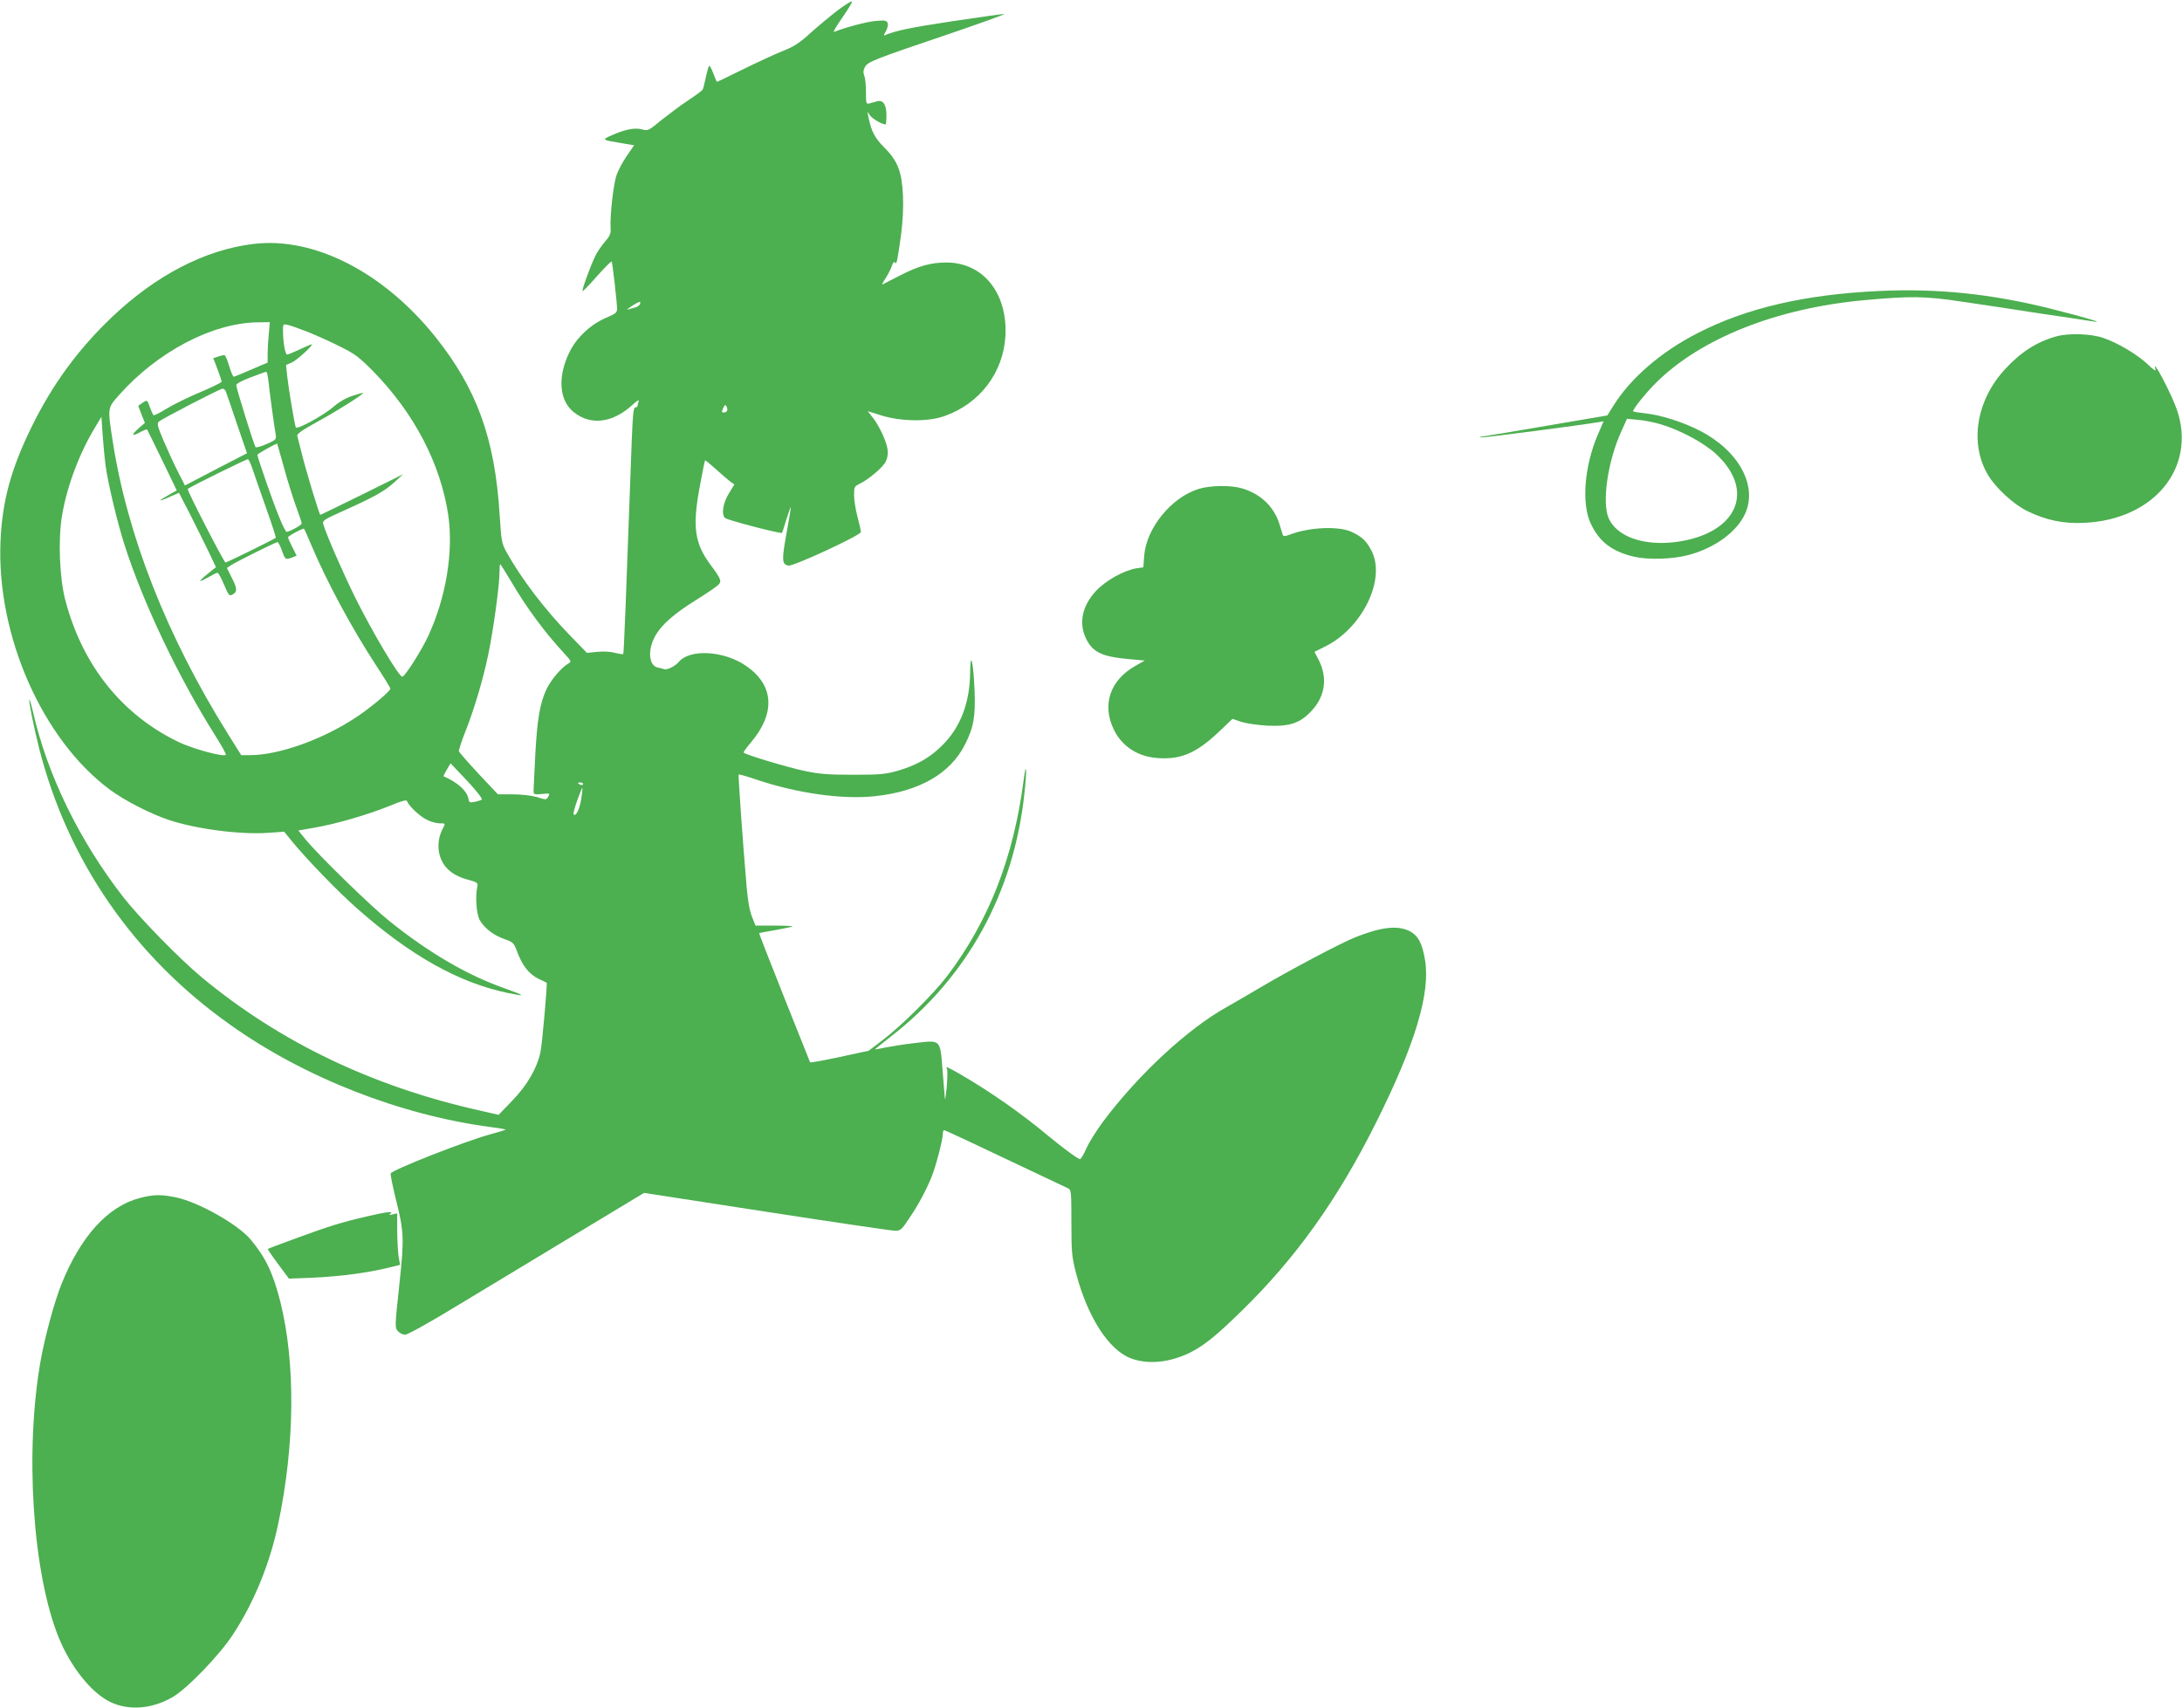
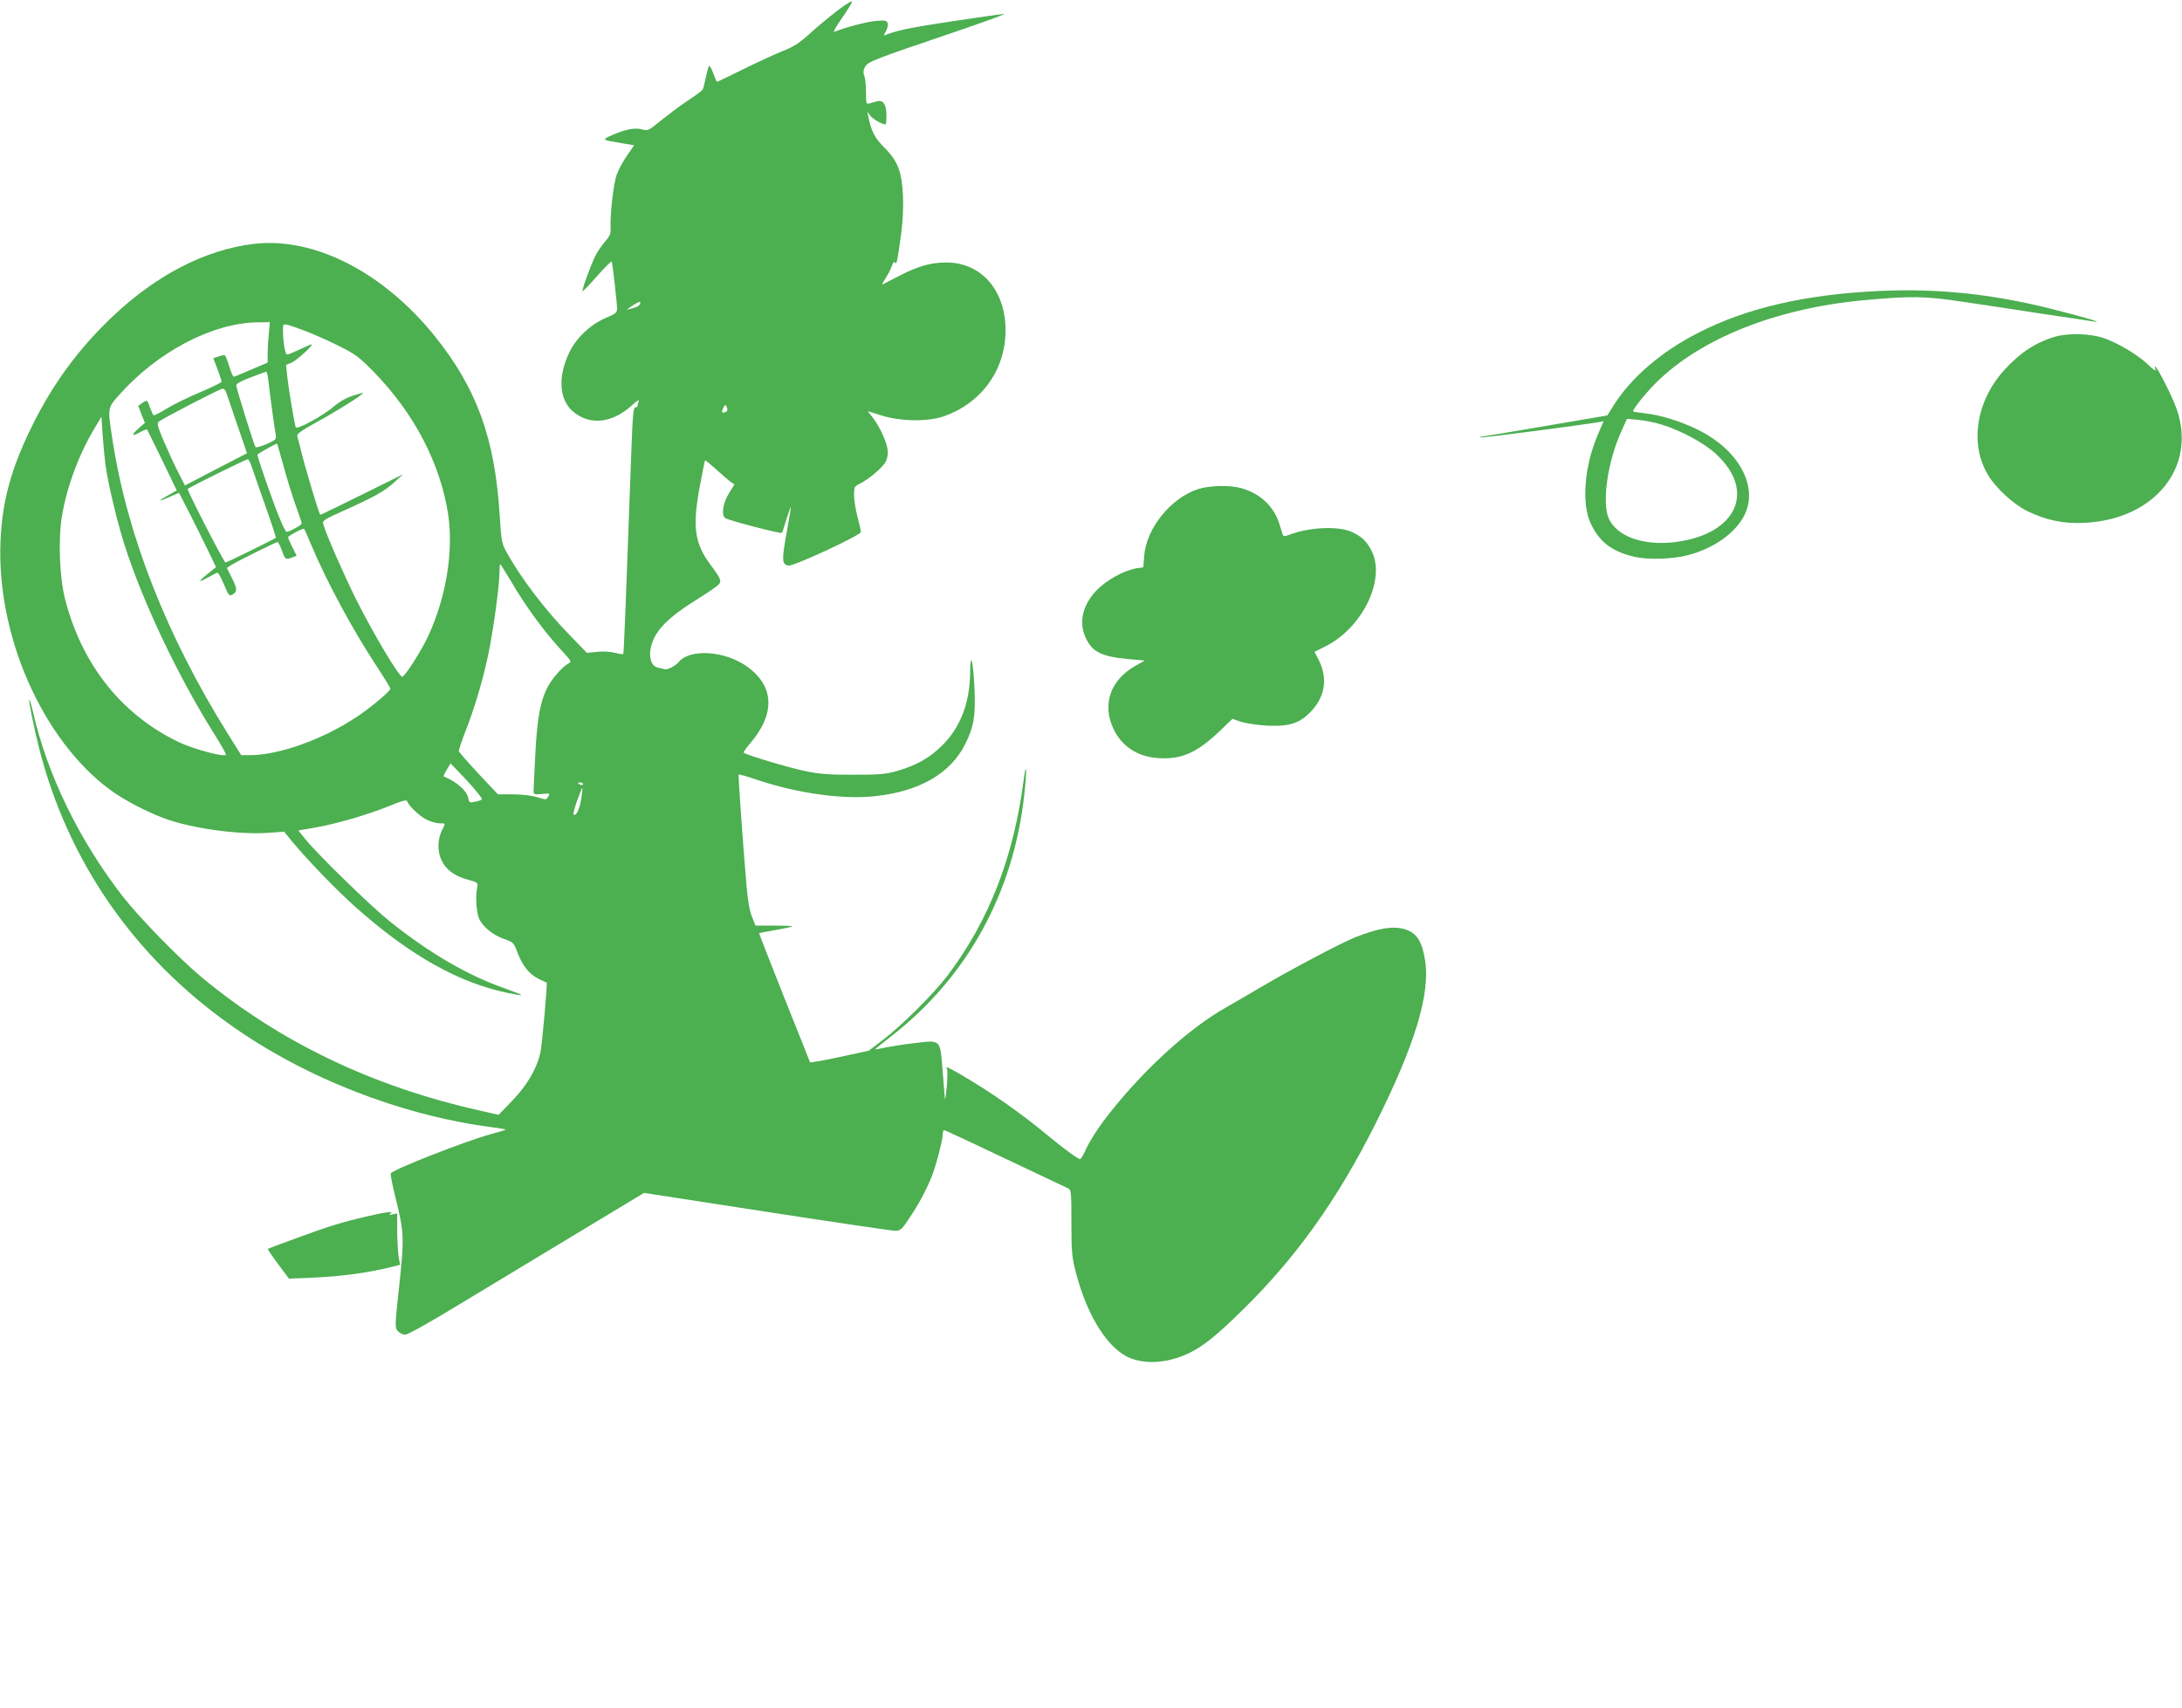
<svg xmlns="http://www.w3.org/2000/svg" version="1.0" width="1280pt" height="1002pt" viewBox="0 0 1280 1002" preserveAspectRatio="xMidYMid meet">
  <g transform="translate(0,1002) scale(0.1,-0.1)" fill="#4caf50" stroke="none">
    <path d="M4915 9960 c-44 -34 -116 -93 -160 -133 -65 -59 -96 -80 -165 -107 -47 -19 -151 -67 -232 -107 -81 -40 -149 -73 -152 -73 -2 0 -12 23 -22 50 -10 28 -21 47 -25 43 -3 -5 -12 -36 -19 -69 -7 -34 -15 -66 -19 -71 -3 -5 -42 -34 -86 -63 -44 -29 -114 -82 -157 -116 -73 -60 -77 -63 -111 -53 -42 11 -98 1 -177 -34 -62 -27 -60 -28 57 -47 l73 -12 -42 -61 c-23 -33 -50 -83 -60 -111 -19 -49 -41 -244 -36 -317 2 -29 -5 -45 -35 -79 -20 -24 -46 -62 -56 -84 -31 -64 -82 -208 -73 -204 5 1 44 42 87 91 43 48 80 85 83 83 5 -5 31 -237 32 -277 0 -23 -9 -30 -66 -54 -89 -38 -171 -115 -212 -198 -71 -143 -63 -280 18 -350 100 -85 230 -71 348 36 26 25 43 34 39 24 -4 -10 -7 -23 -7 -28 0 -5 -6 -9 -13 -9 -11 0 -15 -41 -21 -192 -33 -908 -46 -1252 -50 -1255 -2 -2 -24 1 -47 7 -26 7 -69 10 -105 6 l-61 -6 -99 102 c-148 152 -285 332 -372 488 -29 52 -31 64 -41 220 -28 449 -134 740 -378 1045 -304 379 -711 587 -1066 544 -283 -34 -571 -183 -829 -428 -199 -189 -351 -397 -473 -646 -121 -247 -172 -436 -182 -670 -24 -552 245 -1163 641 -1457 84 -63 238 -142 346 -178 159 -53 416 -87 581 -76 l96 7 47 -58 c90 -109 265 -290 378 -390 315 -279 599 -438 886 -498 112 -23 108 -18 -23 29 -215 76 -438 206 -670 392 -110 88 -413 383 -493 480 l-42 52 98 17 c130 23 310 76 434 126 75 31 103 39 106 29 9 -27 75 -90 116 -109 23 -12 57 -21 74 -21 37 0 37 2 15 -40 -26 -53 -28 -120 -5 -172 25 -58 76 -97 155 -118 57 -16 62 -19 57 -41 -13 -60 -5 -164 15 -198 28 -47 81 -88 144 -110 51 -18 55 -22 74 -72 30 -82 69 -132 124 -160 26 -13 49 -24 50 -24 5 0 -27 -368 -37 -410 -21 -94 -78 -192 -165 -282 l-80 -83 -110 25 c-627 140 -1173 401 -1632 782 -128 106 -369 353 -462 473 -256 330 -443 714 -527 1082 -10 43 -20 76 -22 74 -5 -6 25 -155 57 -284 168 -661 555 -1223 1122 -1624 434 -309 995 -529 1528 -600 50 -6 89 -13 87 -15 -2 -2 -43 -15 -92 -28 -149 -41 -579 -210 -582 -229 -2 -9 11 -73 28 -142 51 -204 52 -235 22 -516 -26 -241 -26 -247 -8 -267 11 -12 30 -21 43 -21 14 0 151 76 316 177 161 97 470 284 689 416 l396 239 719 -111 c395 -61 734 -111 753 -111 33 0 39 5 87 78 51 75 95 158 127 236 24 57 66 217 66 249 0 15 4 27 8 27 7 0 164 -74 727 -341 19 -9 20 -20 20 -202 0 -176 3 -201 27 -295 68 -259 192 -452 323 -501 101 -38 230 -24 350 36 80 41 152 99 299 243 315 307 562 652 786 1100 230 459 321 760 290 955 -16 101 -42 149 -94 174 -70 34 -167 22 -317 -38 -83 -33 -385 -193 -554 -293 -60 -36 -151 -88 -201 -117 -228 -127 -516 -395 -721 -668 -39 -52 -84 -124 -100 -159 -15 -35 -32 -64 -37 -64 -12 0 -98 63 -191 140 -151 126 -334 255 -512 358 -74 43 -89 49 -78 32 4 -6 3 -52 -1 -103 -5 -50 -9 -83 -11 -72 -1 11 -7 87 -14 168 -14 182 -9 176 -162 158 -56 -6 -131 -18 -167 -25 -36 -8 -66 -13 -67 -12 -1 1 42 35 94 76 447 347 720 843 782 1422 16 140 12 206 -4 82 -59 -453 -203 -825 -448 -1149 -79 -104 -270 -294 -377 -375 l-84 -64 -171 -37 c-93 -20 -171 -34 -173 -31 -1 4 -70 175 -152 381 -82 206 -148 376 -147 377 1 1 45 9 97 18 51 9 96 19 99 21 2 3 -45 5 -106 5 l-111 0 -21 53 c-14 34 -24 94 -31 172 -25 293 -50 658 -47 661 2 3 51 -11 109 -31 237 -79 499 -116 688 -96 261 27 445 132 531 304 51 100 62 165 56 317 -7 169 -25 240 -26 104 -2 -176 -56 -319 -161 -424 -74 -75 -152 -119 -265 -152 -70 -20 -102 -23 -260 -23 -149 0 -199 4 -288 23 -95 20 -343 94 -355 107 -2 2 16 28 41 57 146 172 139 334 -21 448 -130 93 -335 106 -401 26 -19 -23 -66 -47 -83 -42 -7 2 -25 7 -40 10 -38 8 -54 61 -39 123 24 95 99 171 281 284 55 34 107 70 116 80 18 20 13 34 -49 117 -93 126 -106 223 -62 458 15 82 29 151 31 153 2 2 29 -20 61 -49 32 -29 70 -62 84 -73 l27 -19 -30 -49 c-37 -58 -48 -128 -24 -148 15 -13 327 -94 333 -87 2 2 14 38 27 82 14 43 25 75 25 69 1 -5 -11 -76 -26 -158 -28 -155 -26 -178 12 -185 28 -6 425 178 425 197 0 9 -9 49 -20 90 -11 41 -20 98 -20 126 0 48 2 52 33 67 52 25 135 95 153 130 10 20 14 45 11 69 -6 49 -49 141 -87 189 l-30 38 83 -26 c115 -35 273 -37 367 -3 208 73 346 255 358 471 13 251 -131 430 -346 430 -91 0 -164 -20 -274 -77 -51 -26 -97 -49 -101 -52 -5 -2 3 14 17 35 14 22 31 54 37 72 8 22 14 30 19 22 10 -15 14 7 36 165 10 77 14 158 11 225 -6 141 -30 205 -108 283 -57 57 -77 95 -94 177 l-7 35 17 -24 c15 -19 70 -51 90 -51 3 0 5 24 5 54 0 62 -19 91 -54 82 -12 -3 -31 -9 -43 -12 -22 -6 -23 -4 -23 64 0 39 -4 83 -10 97 -7 19 -6 33 4 52 16 31 56 46 520 203 169 58 303 106 298 108 -5 1 -143 -18 -308 -43 -252 -38 -334 -56 -396 -83 -5 -2 -1 9 9 25 9 17 14 37 10 48 -6 15 -16 17 -70 12 -50 -4 -169 -35 -244 -64 -8 -3 13 34 47 82 33 48 60 91 58 96 -2 5 -39 -18 -83 -51z m-1161 -1724 c-3 -8 -16 -17 -29 -20 -13 -3 -31 -9 -42 -12 -10 -3 0 5 22 20 46 29 57 32 49 12z m-2177 -173 c-4 -38 -7 -91 -7 -119 l0 -51 -96 -41 c-52 -23 -99 -42 -103 -42 -4 0 -16 27 -26 60 -10 34 -22 63 -26 65 -3 3 -20 0 -37 -6 l-31 -10 25 -65 c13 -35 24 -68 24 -73 0 -5 -57 -33 -126 -62 -69 -29 -157 -72 -196 -96 -38 -24 -73 -41 -77 -39 -4 3 -13 23 -21 45 -15 46 -17 47 -47 26 l-22 -16 19 -50 20 -50 -35 -30 c-46 -41 -44 -52 4 -26 22 12 41 20 44 17 2 -3 42 -84 89 -181 l85 -176 -48 -27 c-27 -15 -49 -29 -49 -31 0 -3 25 6 55 20 l55 24 68 -132 c37 -73 85 -171 108 -218 l41 -86 -48 -39 c-27 -21 -47 -40 -44 -42 2 -2 23 8 48 22 24 14 48 26 53 26 5 0 22 -31 38 -69 26 -62 31 -69 48 -60 31 17 31 34 -1 97 l-30 60 22 15 c32 21 265 137 275 137 4 0 16 -22 26 -50 19 -54 21 -55 61 -40 l25 10 -25 50 c-14 27 -25 53 -25 58 0 8 90 56 94 50 2 -2 20 -43 41 -93 92 -218 239 -491 381 -708 46 -70 84 -132 84 -137 0 -14 -111 -108 -195 -164 -198 -133 -458 -226 -629 -226 l-51 0 -77 123 c-360 576 -592 1166 -678 1726 -29 189 -30 187 38 263 225 254 547 423 811 427 l74 1 -6 -67z m228 10 c50 -20 135 -58 190 -86 87 -43 112 -62 195 -146 241 -246 396 -545 440 -846 30 -213 -13 -477 -116 -702 -38 -84 -139 -243 -154 -243 -20 0 -171 254 -274 460 -71 143 -171 371 -190 436 -6 19 6 27 111 74 189 85 245 116 303 168 l55 50 -240 -119 c-132 -65 -243 -119 -246 -119 -6 0 -88 271 -114 380 -9 36 -18 72 -21 82 -4 12 24 32 118 84 114 62 268 159 268 169 0 2 -28 -6 -62 -17 -40 -13 -80 -37 -109 -62 -57 -51 -218 -139 -224 -123 -8 22 -43 232 -50 299 l-7 67 33 14 c30 13 133 107 117 107 -3 0 -35 -13 -70 -30 -34 -16 -68 -30 -74 -30 -11 0 -24 74 -24 143 0 36 1 37 28 31 15 -3 68 -22 117 -41z m-230 -290 c6 -60 32 -254 42 -310 5 -31 3 -33 -53 -58 -32 -14 -61 -22 -65 -18 -8 9 -111 339 -113 362 -1 10 29 26 84 47 47 18 88 33 92 33 4 1 9 -25 13 -56z m-250 -60 c4 -10 33 -95 65 -190 l59 -172 -182 -94 -182 -95 -42 82 c-23 45 -60 126 -83 180 -35 82 -40 100 -29 112 17 16 360 194 375 194 7 0 15 -8 19 -17z m2940 -113 c-3 -6 -13 -10 -20 -10 -12 0 -12 5 -3 25 10 22 13 23 20 10 5 -8 6 -20 3 -25z m-3645 -325 c14 -103 69 -332 110 -460 108 -339 318 -780 532 -1119 38 -60 66 -111 63 -114 -13 -14 -187 33 -271 72 -336 159 -571 452 -671 836 -34 131 -43 354 -19 496 29 173 102 366 195 519 l36 60 7 -105 c4 -58 12 -141 18 -185z m1045 -5 c20 -74 52 -177 71 -229 19 -51 34 -97 34 -102 0 -9 -72 -49 -89 -49 -5 0 -26 42 -46 93 -37 91 -125 344 -125 359 0 6 113 69 116 65 1 -1 18 -63 39 -137z m-182 -16 c11 -32 46 -135 79 -227 33 -93 58 -170 56 -172 -9 -8 -287 -145 -295 -145 -9 0 -229 428 -222 432 36 23 347 176 353 174 6 -1 18 -29 29 -62z m1513 -651 c89 -153 200 -304 314 -426 42 -46 43 -49 25 -59 -39 -21 -103 -96 -129 -151 -39 -83 -55 -178 -66 -386 -5 -102 -10 -197 -10 -210 0 -22 3 -23 49 -19 46 5 48 4 38 -14 -14 -22 -10 -21 -71 -3 -28 8 -88 15 -137 15 l-88 0 -113 120 c-62 67 -114 126 -116 133 -1 7 15 58 37 113 52 131 103 301 135 453 29 138 66 406 66 481 0 28 2 50 4 50 3 0 30 -44 62 -97z m-170 -1284 c-6 -4 -25 -10 -42 -13 -29 -6 -32 -5 -37 22 -9 44 -67 95 -145 128 -2 1 7 18 19 39 l22 37 98 -103 c58 -63 92 -107 85 -110z m594 91 c0 -5 -7 -7 -15 -4 -8 4 -15 8 -15 10 0 2 7 4 15 4 8 0 15 -4 15 -10z m-11 -91 c-11 -60 -31 -100 -44 -87 -4 3 6 40 21 82 15 42 28 75 30 73 2 -2 -1 -32 -7 -68z" />
    <path d="M11025 8313 c-436 -20 -781 -100 -1068 -248 -215 -110 -393 -265 -493 -426 l-35 -56 -357 -61 c-197 -34 -366 -62 -377 -63 -11 0 -15 -3 -9 -5 9 -4 582 71 695 90 l26 5 -33 -77 c-79 -182 -98 -404 -43 -522 50 -108 124 -165 255 -196 82 -19 226 -15 319 10 154 41 283 135 332 242 75 164 -37 369 -263 486 -102 53 -233 94 -329 104 -36 4 -65 9 -65 11 0 15 73 106 134 167 262 261 708 438 1221 485 274 25 356 24 570 -8 110 -16 322 -48 470 -71 149 -22 284 -42 300 -45 78 -13 -27 19 -245 74 -347 87 -665 120 -1005 104z m-1280 -783 c117 -36 249 -107 320 -172 239 -219 123 -472 -237 -518 -188 -23 -343 32 -391 139 -41 94 -6 337 76 515 l31 69 66 -6 c36 -3 97 -15 135 -27z" />
    <path d="M12060 8046 c-113 -32 -208 -93 -299 -193 -169 -183 -209 -437 -98 -621 45 -75 149 -171 229 -210 111 -54 214 -76 338 -69 408 20 656 325 540 664 -33 95 -149 315 -126 237 4 -14 -9 -6 -43 27 -60 57 -174 126 -261 156 -75 26 -205 30 -280 9z" />
    <path d="M7029 7151 c-160 -51 -305 -231 -317 -392 l-5 -67 -41 -6 c-75 -13 -179 -71 -238 -134 -81 -88 -102 -191 -55 -282 38 -77 95 -103 252 -117 l90 -8 -56 -32 c-146 -83 -195 -225 -127 -369 49 -105 147 -167 273 -172 132 -6 221 35 357 166 l68 65 52 -18 c30 -9 97 -19 153 -22 129 -6 191 14 258 86 81 86 96 194 43 299 l-25 48 62 31 c219 108 358 394 273 561 -30 59 -58 85 -120 113 -78 34 -247 26 -359 -17 -29 -11 -38 -11 -42 -2 -2 7 -11 36 -20 65 -32 101 -110 176 -219 208 -67 20 -188 18 -257 -4z" />
-     <path d="M820 2992 c-188 -49 -348 -226 -461 -509 -40 -102 -93 -295 -119 -436 -96 -533 -50 -1254 105 -1635 70 -171 190 -322 301 -376 107 -52 241 -43 363 26 83 46 273 242 354 364 125 188 221 422 270 659 97 463 101 938 12 1296 -43 171 -87 263 -176 369 -75 88 -303 217 -434 245 -89 19 -134 18 -215 -3z" />
    <path d="M2152 2884 c-147 -34 -224 -58 -412 -127 -91 -33 -167 -62 -169 -64 -2 -1 25 -41 60 -88 l64 -86 130 5 c182 8 347 31 486 67 l36 9 -8 43 c-4 23 -8 91 -9 151 l0 108 -27 -6 c-21 -5 -24 -4 -13 4 25 16 -24 11 -138 -16z" />
  </g>
</svg>